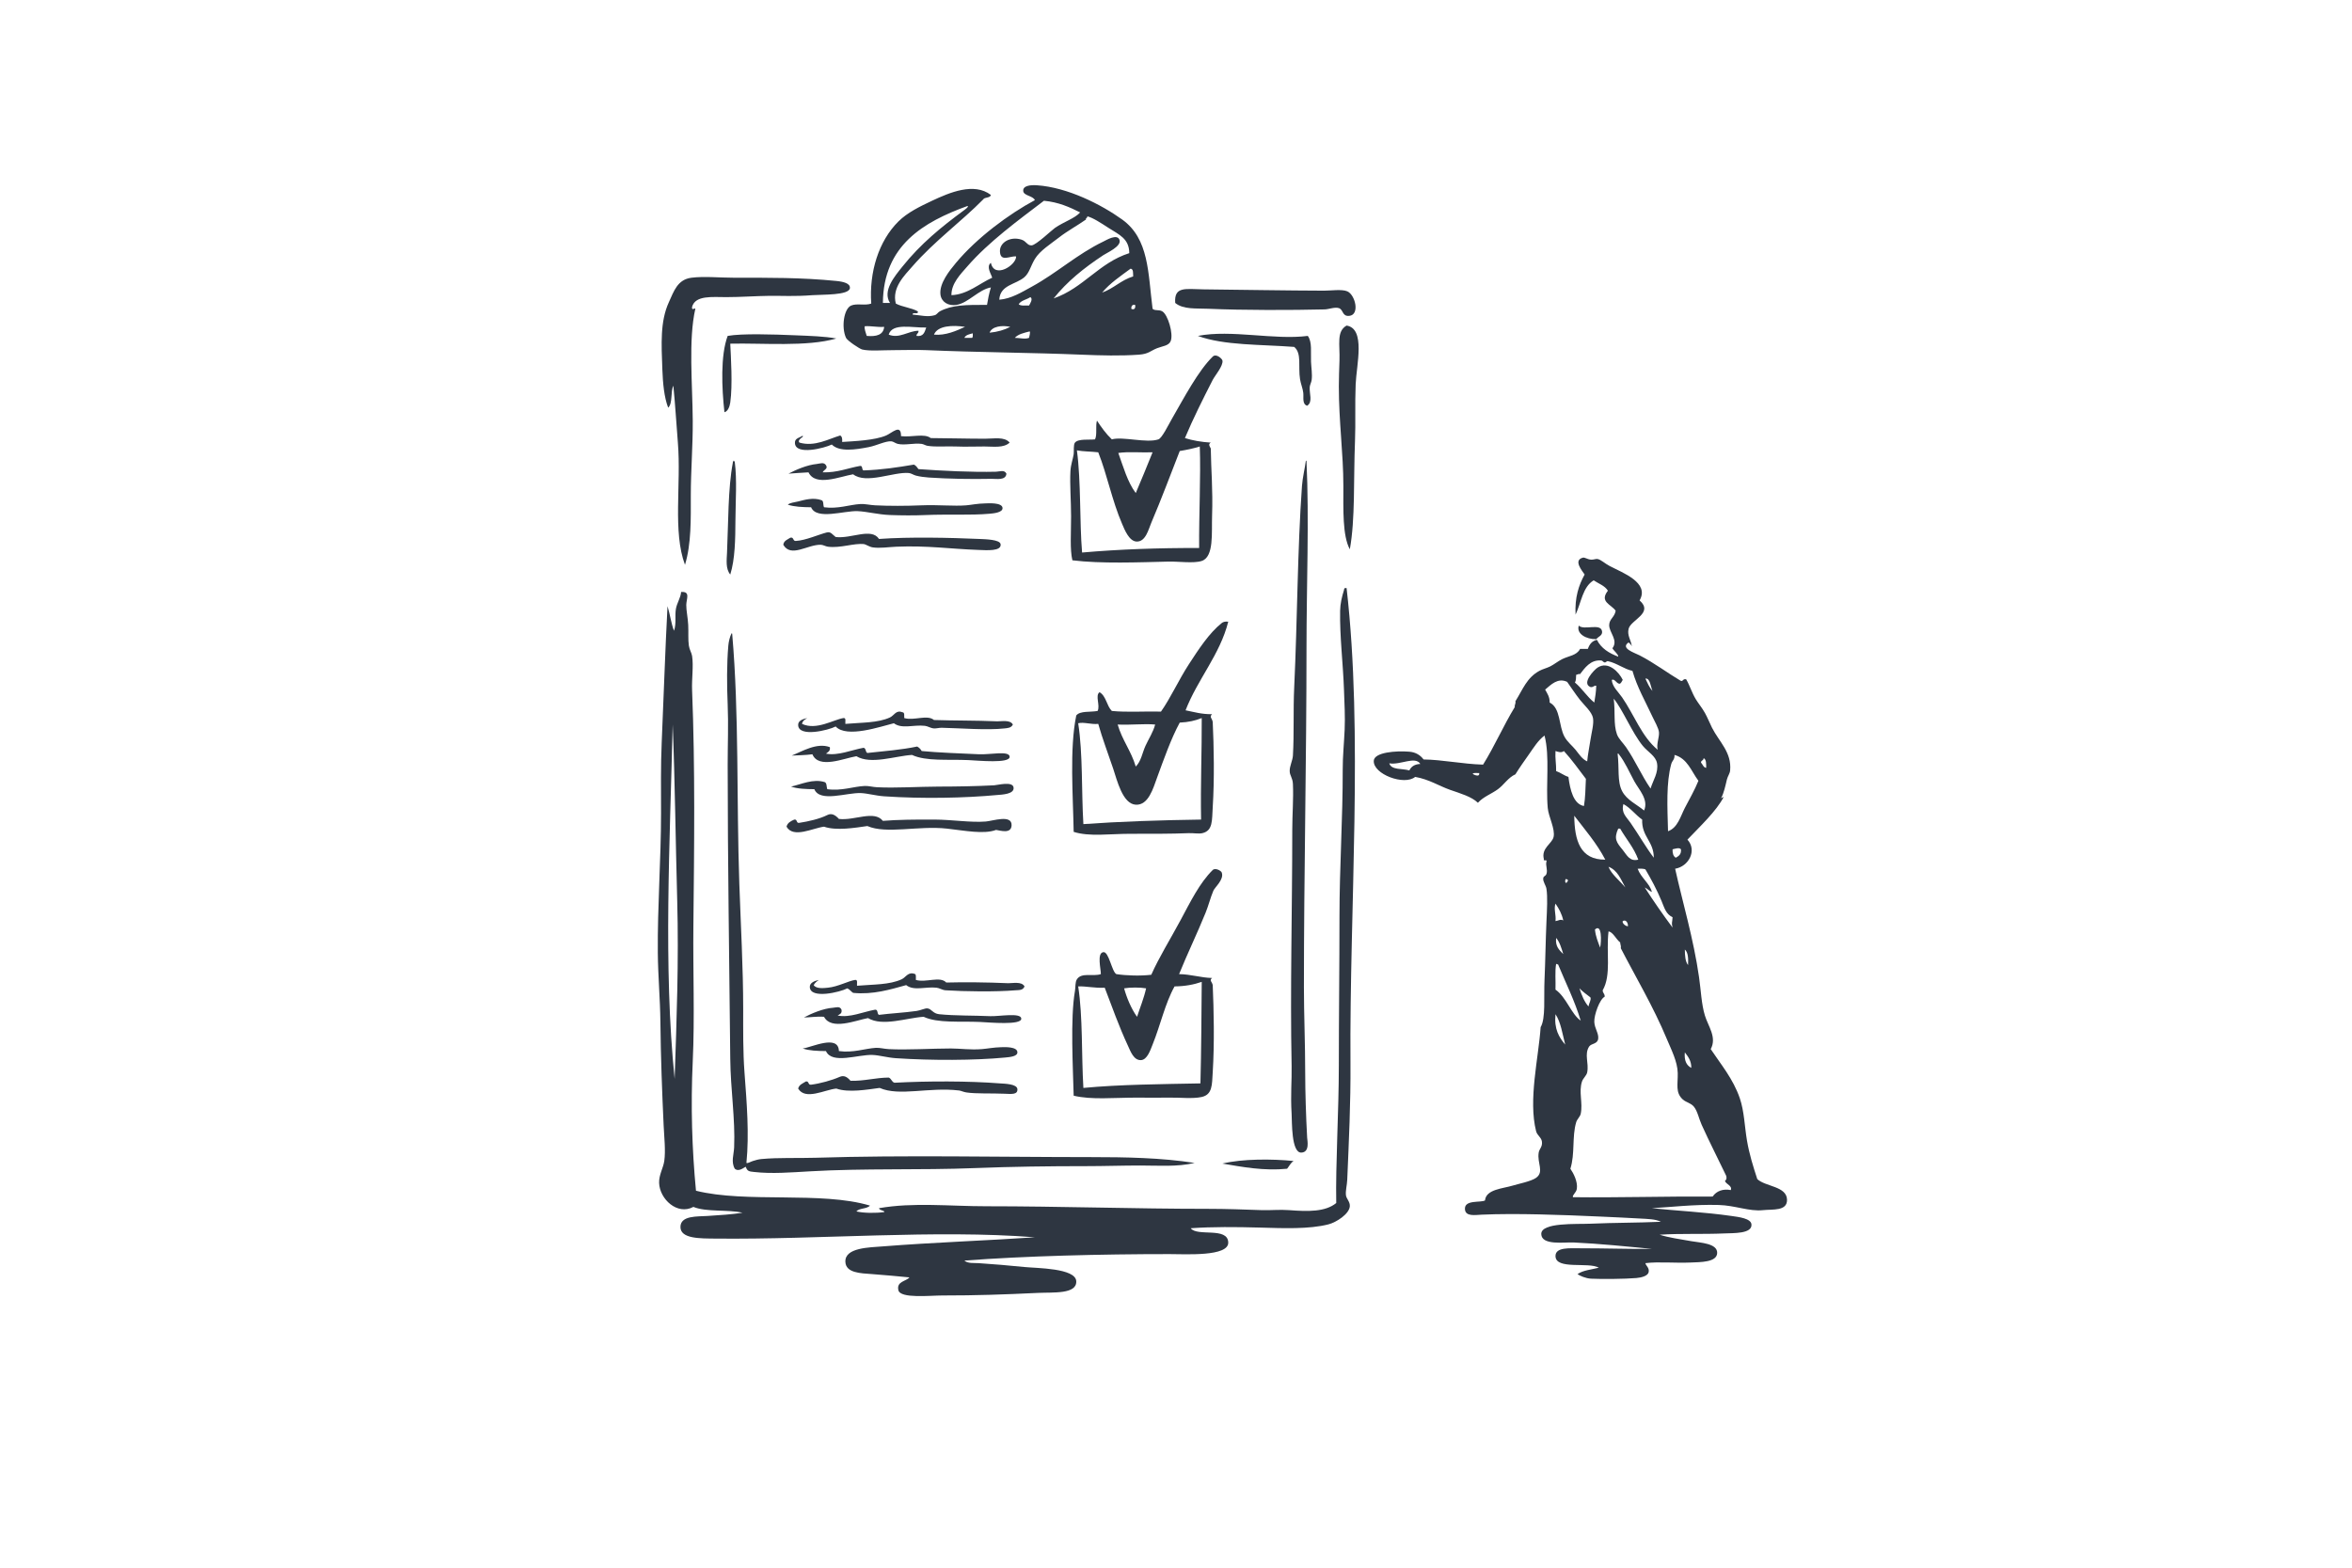
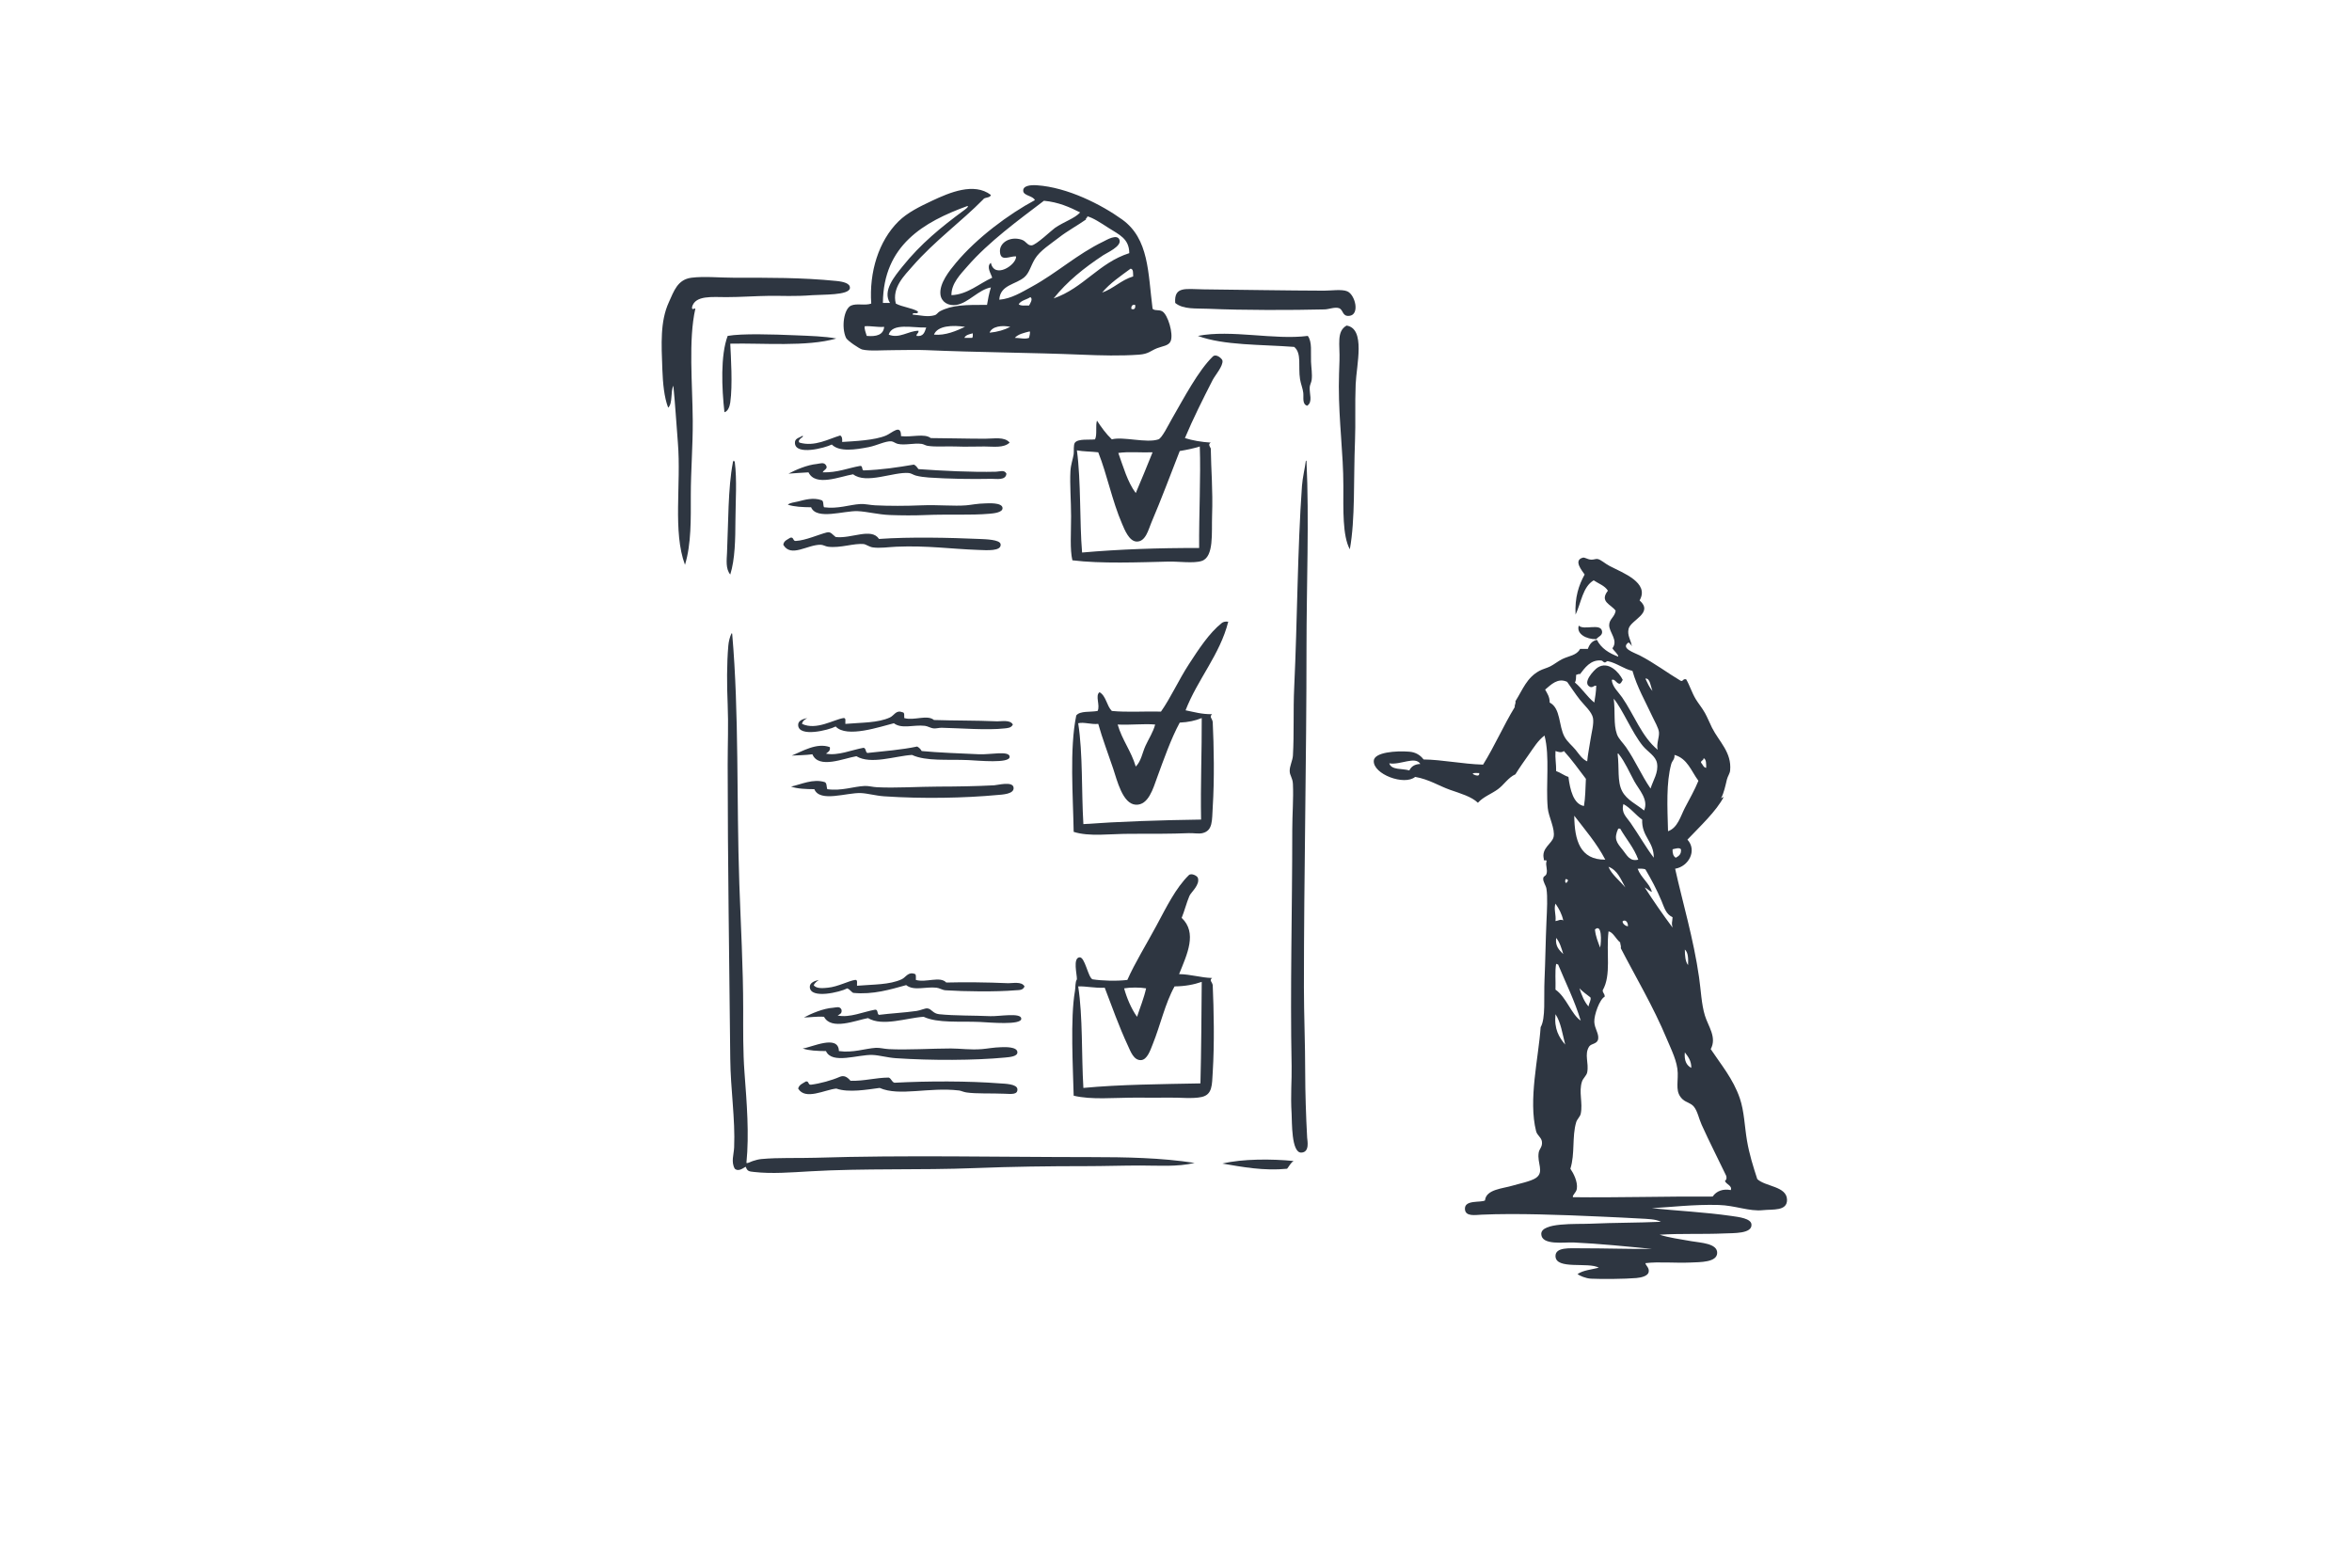
<svg xmlns="http://www.w3.org/2000/svg" id="Background" x="0px" y="0px" width="900px" height="600px" viewBox="0 0 900 600" xml:space="preserve">
  <g>
    <path fill-rule="evenodd" clip-rule="evenodd" fill="#2E3641" d="M264.833,117.43c-0.241,1.664,1,0.301,1.239,0.743 c-2.696,11.845-1.083,28.905-0.99,42.81c0.062,9.594-0.742,19.174-0.742,28.467c0,9.302,0.225,18.623-2.229,26.722 c-4.735-12.691-1.41-30.733-2.721-46.771c-0.623-7.635-1.037-15.034-1.734-21.777c-1.133,2.325-0.182,6.744-1.979,8.41 c-1.547-4.005-2.032-9.402-2.226-14.603c-0.373-9.928-0.861-18.4,2.476-25.734c1.934-4.258,3.335-8.733,8.662-9.402 c4.873-0.618,10.811,0,16.332,0c13.222,0,25.685-0.101,39.101,1.236c2.718,0.27,5.354,0.917,5.197,2.721 c-0.248,2.834-10.607,2.435-14.354,2.721c-6.903,0.534-11.768,0.203-16.333,0.25c-5.25,0.059-11.208,0.495-16.58,0.495 C272.56,113.717,266.091,112.944,264.833,117.43z" />
    <path fill-rule="evenodd" clip-rule="evenodd" fill="#2E3641" d="M449.699,115.943c-0.48-6.511,4.012-5.271,10.889-5.195 c14.749,0.155,31.883,0.461,46.033,0.498c2.749,0.003,6.843-0.632,8.908,0.248c3.072,1.302,4.933,9.023,0.739,9.399 c-2.758,0.253-2.173-2.411-3.957-2.968c-1.598-0.5-3.753,0.449-5.448,0.495c-12.673,0.303-31.04,0.349-44.543-0.247 C457.669,117.964,452.785,118.509,449.699,115.943z" />
    <path fill-rule="evenodd" clip-rule="evenodd" fill="#2E3641" d="M515.279,124.604c7.364,1.184,3.764,15.021,3.468,22.521 c-0.309,7.646,0.018,14.799-0.249,21.532c-0.607,15.213,0.126,29.937-1.981,41.577c-2.838-5.186-2.474-15.216-2.474-24.256 c0-12.382-1.731-24.399-1.731-38.11c0-3.008,0.134-6.601,0.246-9.9C512.767,131.906,511.318,126.818,515.279,124.604z" />
    <path fill-rule="evenodd" clip-rule="evenodd" fill="#2E3641" d="M500.432,128.561c1.739,2.311,1.082,6.356,1.236,9.906 c0.107,2.378,0.52,4.722,0.248,6.926c-0.113,0.927-0.672,1.86-0.742,2.724c-0.209,2.56,1.271,5.714-0.986,7.176 c-1.977-0.635-1.285-3.125-1.487-4.95c-0.187-1.684-0.95-3.404-1.237-5.2c-0.778-4.882,0.73-9.9-2.226-12.368 c-12.714-0.981-26.88-0.509-36.874-4.214C471.236,126.06,487.563,130.217,500.432,128.561z" />
    <path fill-rule="evenodd" clip-rule="evenodd" fill="#2E3641" d="M320.021,129.556c-11.272,3.256-28.192,1.687-40.583,1.979 c0.235,4.868,0.949,15.932,0,22.518c-0.22,1.504-0.871,3.387-2.229,3.714c-1.019-9.119-1.564-21.751,1.237-29.207 c5.455-0.972,17.366-0.596,25.739-0.241C310.071,128.561,315.611,128.719,320.021,129.556z" />
    <path fill-rule="evenodd" clip-rule="evenodd" fill="#2E3641" d="M453.41,167.668c2.957,0.921,6.254,1.498,9.9,1.731 c-1.039,0.582-0.508,1.343,0,2.226c0.112,8.416,0.843,15.705,0.496,25.737c-0.227,6.524,0.795,15.752-3.959,17.327 c-3.066,1.012-8.969,0.157-12.625,0.244c-11.154,0.267-26.035,0.871-36.874-0.492c-0.98-4.222-0.492-10.333-0.492-16.833 c0-5.886-0.534-12.135-0.249-17.323c0.136-2.468,0.939-4.534,1.237-6.435c0.173-1.103-0.176-3.631,0.495-4.452 c1.292-1.574,5.438-0.962,7.674-1.237c0.884-1.754,0.125-5.155,0.741-7.18c1.7,2.596,3.501,5.083,5.692,7.18 c4.161-1.195,13.306,1.545,17.819,0c1.391-0.478,3.893-5.662,5.197-7.919c4.692-8.126,9.991-18.26,15.59-23.761 c1.313-1.288,3.553,0.775,3.713,1.484c0.432,1.962-2.887,5.813-3.713,7.427C460.264,152.809,456.615,160.066,453.41,167.668z M451.432,172.618c-3.579,9.115-6.941,18.234-10.889,27.465c-1.073,2.507-2.153,7.393-5.692,7.18 c-2.822-0.175-4.534-4.574-5.443-6.679c-3.928-9.108-5.716-18.8-9.158-27.472c-2.644-0.326-5.671-0.271-8.167-0.745 c1.608,11.943,0.986,27.362,1.981,39.103c14.256-1.251,29.232-1.785,44.793-1.731c-0.102-12.767,0.667-27.421,0.248-38.853 C456.72,171.636,454.124,172.171,451.432,172.618z M427.921,173.357c1.951,5.391,3.527,11.154,6.682,15.347 c2.173-5.172,4.355-10.329,6.434-15.592C436.744,173.272,431.808,172.79,427.921,173.357z" />
    <path fill-rule="evenodd" clip-rule="evenodd" fill="#2E3641" d="M280.674,176.331c0.209-0.045,0.233,0.096,0.247,0.245 c0.209-0.048,0.232,0.095,0.246,0.247c0.89,6.944,0.29,14.728,0.249,22.272c-0.039,7.393-0.142,14.921-1.978,20.79 c-1.814-2.176-1.372-5.481-1.237-8.413c0.506-11.191,0.362-24.672,2.224-34.398C280.354,176.671,280.661,176.646,280.674,176.331z" />
    <path fill-rule="evenodd" clip-rule="evenodd" fill="#2E3641" d="M499.689,176.331c0.208-0.045,0.236,0.096,0.247,0.245 c1.052,21.9,0,47.698,0,71.524c0,43.128-0.988,86.397-0.988,129.676c0,10.438,0.494,21.714,0.494,33.159 c0,6.666,0.292,16.358,0.745,24.505c0.058,1.046,1.082,5.567-2.23,5.688c-3.889,0.146-3.535-11.964-3.715-14.85 c-0.451-7.334,0.115-12.67,0-18.313c-0.59-29.954,0.25-59.343,0.25-90.327c0-5.982,0.509-11.948,0.25-17.573 c-0.115-2.431-1.2-3.153-1.236-4.95c-0.046-1.922,1.123-4.036,1.236-5.937c0.489-8.5,0.067-17.344,0.495-26.234 c1.203-25.285,1.23-52.703,2.968-76.967C498.439,182.711,499.311,179.311,499.689,176.331z" />
    <path fill-rule="evenodd" clip-rule="evenodd" fill="#2E3641" d="M316.062,178.057c0.949,1.4-0.958,1.765-1.238,2.727 c5.733,0.124,9.582-1.636,14.356-2.474c1.028-0.044,0.493,1.479,1.238,1.731c6.953-0.224,13.171-1.184,19.302-2.226 c0.775,0.376,1.254,1.057,1.732,1.729c8.926,0.633,20.43,1.239,29.697,0.993c1.487-0.043,3.165-0.85,3.958,0.745 c-0.219,2.707-3.885,1.937-5.691,1.976c-7.781,0.168-16.444,0.011-24.006-0.495c-1.657-0.113-3.466-0.354-4.95-0.743 c-0.917-0.242-1.814-0.91-2.724-0.989c-5.809-0.507-16.305,4.385-21.283,0.494c-5.012,0.821-14.393,4.857-17.074-0.742 c-2.766,0.213-4.69,0.222-7.671,0.498c2.829-1.473,7.092-3.349,10.888-3.713C313.641,177.461,315.281,176.747,316.062,178.057z" />
    <path fill-rule="evenodd" clip-rule="evenodd" fill="#2E3641" d="M314.332,191.426c0.967,0.27,0.534,1.937,0.989,2.721 c5.327,0.714,9.691-0.983,13.858-1.237c1.813-0.106,3.655,0.388,5.691,0.492c5.245,0.269,11.762,0.258,17.818,0 c6.235-0.261,12.323,0.396,17.075,0c1.889-0.155,4.145-0.689,7.426-0.745c0.652-0.006,6.273-0.45,6.433,1.738 c0.134,1.81-3.559,2.096-4.95,2.226c-7.134,0.641-16.265,0.146-24.251,0.494c-4.645,0.205-9.491,0.166-13.859,0 c-4.563-0.168-8.692-1.321-12.373-1.483c-5.194-0.231-15.743,3.507-17.82-1.485c-3.27-0.027-6.422-0.176-8.91-0.989 c0.819-0.761,2.417-0.85,3.96-1.237C308.02,191.263,311.195,190.318,314.332,191.426z" />
    <path fill-rule="evenodd" clip-rule="evenodd" fill="#2E3641" d="M299.73,208.499c0.209-1.602,1.635-1.995,2.721-2.721 c1.46-0.3,0.814,1.496,2.227,1.237c3.527-0.18,8.63-2.445,11.631-3.216c1.646-0.42,2.104,0.72,3.464,1.733 c5.954,0.739,13.695-3.705,16.581,0.741c11.701-0.838,27.077-0.495,38.363,0c2.457,0.107,7.878,0.231,8.163,1.979 c0.458,2.816-5.345,2.333-8.413,2.226c-10.737-0.371-19.535-1.737-31.428-1.237c-3.133,0.135-6.407,0.674-9.157,0.248 c-1.159-0.18-2.7-1.179-3.218-1.237c-3.878-0.453-9.051,1.622-13.858,0.989c-0.879-0.112-1.875-0.725-2.724-0.742 C308.979,208.381,302.667,213.559,299.73,208.499z" />
-     <path fill-rule="evenodd" clip-rule="evenodd" fill="#2E3641" d="M455.639,470.084c2.451,3.325,14.173-0.636,14.354,5.446 c0.165,5.491-16.412,4.449-22.521,4.449c-26.406,0-55.151,0.716-78.449,2.479c1.363,1.193,3.654,0.867,5.444,0.986 c5.679,0.381,11.54,0.865,17.569,1.484c4.522,0.463,19.578,0.377,19.799,5.443c0.22,5.024-8.797,4.181-14.597,4.457 c-13.174,0.63-23.585,0.989-36.631,0.989c-4.734,0-16.049,1.246-16.827-1.982c-0.836-3.468,3.015-3.408,4.207-4.943 c-4.28-0.407-9.236-0.894-14.104-1.244c-4.678-0.331-10.205-0.443-10.395-4.7c-0.248-5.481,9.074-5.498,14.6-5.939 c18.477-1.475,40.534-2.257,57.91-3.463c-38.246-3.005-82.095,0.918-122.253,0.498c-5.717-0.062-13.389,0.132-13.365-4.459 c0.026-4.447,6.476-3.935,10.397-4.204c4.763-0.329,9.247-0.563,13.36-1.236c-5.719-1.295-13.842-0.182-18.807-2.229 c-6.166,3.313-12.897-2.986-13.114-9.157c-0.11-3.091,1.595-5.734,1.976-8.413c0.561-3.944-0.035-9.13-0.244-13.613 c-0.602-12.87-1.101-26.412-1.24-39.602c-0.093-8.78-0.913-17.648-0.988-26.479c-0.156-17.777,1.237-35.762,1.237-53.448 c0-9.137-0.144-18.152,0.249-26.976c0.783-17.838,1.328-35.384,2.227-52.219c0.944,3.014,1.378,6.543,2.473,9.406 c0.979-2.682,0.271-5.786,0.744-8.413c0.404-2.263,1.851-4.304,1.979-6.435c3.678-0.265,2.017,2.637,1.98,4.944 c-0.031,2.097,0.616,4.962,0.742,7.672c0.136,2.845-0.091,5.627,0.249,7.923c0.226,1.539,1.057,2.77,1.235,3.958 c0.597,3.913-0.176,8.668,0,13.118c1.188,29.651,0.81,60.043,0.497,90.081c-0.186,17.579,0.541,35.034-0.248,51.968 c-0.797,17.107-0.278,33.619,1.237,49.497c19.167,4.81,48.041,0.124,66.57,5.689c-1.147,1.327-4.065,0.889-5.196,2.228 c2.807,0.673,7.531,0.701,10.641,0.251c0.435-0.615-1.896-0.567-1.98-1.487c13.156-2.308,27.009-0.739,41.082-0.739 c28.074,0,56.86,0.989,84.884,0.989c6.885,0,13.679,0.255,20.54,0.496c3.388,0.111,6.816-0.276,10.393,0 c7.218,0.555,13.891,0.708,18.065-2.722c-0.279-14.903,0.993-35.088,0.993-52.715c0-18.744,0.246-37.885,0.246-56.921 c0-18.888,1.285-37.659,1.239-56.178c-0.013-5.144,0.515-10.231,0.74-15.341c0.222-5.038-0.072-10.03-0.248-15.096 c-0.354-10.265-1.669-20.621-1.483-30.44c0.054-2.689,0.658-5.315,1.483-7.918c-0.066-0.398,0.236-0.433,0.248-0.747 c0.247,0,0.494,0,0.742,0c6.42,55.881,1.079,121.829,1.486,181.898c0.104,15.258-0.615,29.756-1.236,44.544 c-0.088,2.071-0.703,4.233-0.498,5.939c0.166,1.349,1.604,2.469,1.485,4.211c-0.198,2.986-5.215,6.173-8.164,6.926 c-7.488,1.912-17.388,1.487-26.233,1.237C472.828,469.576,464.023,469.498,455.639,470.084z M258.151,412.916 c0.765-22.289,1.615-45.389,0.992-68.056c-0.627-22.78-0.854-45.634-1.733-67.562C256.361,322.254,253.756,369.994,258.151,412.916 z" />
    <path fill-rule="evenodd" clip-rule="evenodd" fill="#2E3641" d="M469.992,237.947c-3.166,12.593-11.695,21.964-16.332,33.905 c3.238,0.641,6.205,1.553,10.146,1.487c-1.174,1.122-0.018,1.454,0.246,2.966c0.437,9.187,0.682,21.909,0,32.669 c-0.316,4.992,0.127,8.949-3.961,9.9c-1.441,0.336-3.436-0.077-5.196,0c-6.7,0.281-14.708,0.247-22.519,0.247 c-7.771,0-15.546,1.18-21.532-0.743c-0.222-13.596-1.637-31.805,0.99-44.545c1.442-1.858,5.404-1.2,8.167-1.734 c1.096-2.085-1.053-5.897,0.744-7.174c2.531,1.428,2.703,5.212,4.701,7.174c5.778,0.579,12.622,0.084,18.809,0.248 c3.735-5.305,6.741-12.06,10.641-18.067c3.705-5.703,7.808-12.022,12.621-15.833C467.943,238.107,468.739,237.75,469.992,237.947z M459.848,274.821c-2.401,0.984-5.164,1.603-8.416,1.737c-3.312,6.094-6.129,14.116-8.661,21.032 c-1.508,4.115-3.306,10.67-8.167,10.393c-5.047-0.279-7.169-9.415-8.659-13.855c-2.041-6.072-4.058-11.266-5.695-17.074 c-2.789,0.287-5.446-0.792-7.673-0.247c1.819,11.705,1.212,25.843,1.983,38.605c13.62-0.983,29.818-1.529,45.038-1.736 C459.348,300.561,459.918,286.937,459.848,274.821z M427.674,277.298c1.72,5.953,5.188,10.158,6.929,16.086 c2.078-2.069,2.503-5.259,3.712-7.921c1.242-2.727,2.953-5.259,3.711-8.165C437.84,276.918,432.547,277.542,427.674,277.298z" />
    <path fill-rule="evenodd" clip-rule="evenodd" fill="#2E3641" d="M604.127,239.437c1.921,1.963,8.467-1.129,8.911,2.222 c0.203,1.599-1.388,1.911-2.231,2.973C606.994,244.71,603.11,242.571,604.127,239.437z" />
    <path fill-rule="evenodd" clip-rule="evenodd" fill="#2E3641" d="M279.932,242.403c0.209-0.043,0.233,0.098,0.247,0.25 c2.673,30.726,1.604,63.145,2.724,95.527c0.551,15.946,1.481,32.132,1.481,48.01c0,8.058-0.091,16.368,0.496,24.25 c0.887,11.907,1.838,23.454,0.741,34.651c0.489,0.24,1.484-0.42,2.478-0.744c1.047-0.348,2.208-0.648,3.217-0.743 c6.7-0.625,13.831-0.276,20.786-0.496c34-1.067,70.343-0.25,104.93-0.25c13.899,0,27.416,0.25,40.093,2.233 c-6.73,1.577-13.821,0.986-20.789,0.986c-6.884,0-13.792,0.245-20.787,0.245c-13.917,0-28.274,0.172-42.565,0.744 c-20.852,0.834-42.276,0.026-63.108,1.241c-6.976,0.398-14.586,1.021-21.282,0.246c-1.833-0.213-2.632-0.172-3.22-1.983 c-0.666,0.165-2.606,2.109-4.207,0.741c-1.505-2.612-0.363-5.443-0.246-8.165c0.458-10.863-1.372-22.227-1.483-33.902 c-0.352-36.313-0.992-75.985-0.992-112.601c0-7.629,0.321-15.46,0-23.017c-0.316-7.466-0.365-15.488,0.248-22.519 C278.821,245.609,279.265,243.692,279.932,242.403z" />
    <path fill-rule="evenodd" clip-rule="evenodd" fill="#2E3641" d="M346.007,274.821c3.761,1.114,8.781-1.442,11.384,0.745 c7.282,0.256,16.422,0.161,23.758,0.496c2.1,0.096,5.333-0.723,6.43,1.237c-0.624,1.329-2.042,1.351-3.216,1.486 c-6.663,0.754-17.231-0.118-24.005-0.247c-0.988-0.023-2.059,0.304-2.967,0.247c-1.292-0.083-2.323-0.854-3.465-0.989 c-4.326-0.509-8.828,1.33-11.88-0.989c-5.209,1.287-18.079,5.773-22.273,1.237c-2.715,1.43-14.136,4.239-14.353-0.495 c-0.081-1.737,1.688-2.32,3.465-2.728c-0.835,0.571-1.792,1.015-1.981,2.232c5.456,2.564,12.056-1.626,15.839-2.232 c1.147-0.151,0.628,1.358,0.744,2.232c6.207-0.548,12.44-0.332,17.075-2.473c1.584-0.734,2.329-2.964,4.704-1.985 C346.257,272.595,345.952,273.888,346.007,274.821z" />
    <path fill-rule="evenodd" clip-rule="evenodd" fill="#2E3641" d="M317.549,285.958c0.243,1.566-0.762,1.878-1.487,2.48 c4.519,0.921,9.904-1.451,14.356-2.232c1.042,0.112,0.671,1.636,1.482,1.978c6.477-0.697,13.129-1.225,19.057-2.468 c0.744,0.408,1.321,0.982,1.731,1.727c6.171,0.596,14.843,0.917,22.028,1.237c4.126,0.19,11.657-1.501,11.627,0.995 c-0.03,2.597-11.868,1.416-15.838,1.231c-7.781-0.349-16.096,0.55-21.531-1.974c-6.521,0.408-15.709,3.8-21.282,0.495 c-4.748,0.77-14.426,5.026-16.829-0.747c-2.417,0.337-6.026,0.421-7.92,0.5C306.931,287.606,312.547,284.089,317.549,285.958z" />
    <path fill-rule="evenodd" clip-rule="evenodd" fill="#2E3641" d="M315.566,299.327c0.893,0.343,0.652,1.821,0.991,2.718 c5.502,0.773,10.018-1.059,14.354-1.234c1.452-0.061,3.021,0.411,4.7,0.49c7.024,0.364,15.866-0.222,23.511-0.248 c7.37-0.02,14.035-0.124,21.284-0.492c1.275-0.067,6.979-1.607,7.423,0.74c0.507,2.682-4.457,2.811-6.183,2.969 c-12.374,1.166-28.628,1.5-43.312,0.502c-3.291-0.229-6.358-1.133-8.908-1.238c-5.477-0.232-15.674,3.688-17.822-1.488 c-3.269-0.024-6.449-0.143-8.904-0.992C306.529,300.215,311.119,297.944,315.566,299.327z" />
-     <path fill-rule="evenodd" clip-rule="evenodd" fill="#2E3641" d="M300.967,316.397c0.364-1.526,1.66-2.133,2.97-2.723 c1.305-0.231,0.604,1.543,1.976,1.241c3.351-0.5,7.808-1.522,10.644-2.968c1.719-0.878,3.144,0.039,4.454,1.481 c5.975,0.728,13.462-3.457,16.83,0.742c5.533-0.458,12.492-0.531,19.799-0.497c6.823,0.039,13.814,1.202,19.551,0.747 c2.767-0.222,10.096-2.816,9.897,1.483c-0.156,3.379-4.332,1.942-5.938,1.733c-4.688,1.743-11.891,0.269-18.811-0.501 c-10.915-1.206-23.161,2.188-30.438-0.986c-4.701,0.677-11.934,1.885-16.579,0.246 C311.035,316.906,303.599,320.962,300.967,316.397z" />
-     <path fill-rule="evenodd" clip-rule="evenodd" fill="#2E3641" d="M451.184,372.823c4.623,0.084,8.072,1.332,12.623,1.489 c-1.201,0.978-0.015,1.34,0.246,2.72c0.407,9.581,0.701,21.927,0,33.407c-0.293,4.8-0.098,8.478-4.205,9.404 c-3.457,0.777-8.473,0.169-12.376,0.25c-4.104,0.081-8.48,0-12.621,0c-8.771,0-17.224,0.903-24.006-0.743 c-0.237-10.251-1.348-29.67,0.495-40.095c0.256-1.43,0.017-3.327,0.742-4.449c1.79-2.758,6.196-0.956,9.16-1.983 c0.064-1.828-1.632-8.129,0.989-8.41c2.093-0.234,3.229,7.55,4.952,8.41c3.813,0.584,9.277,0.746,13.36,0.246 c2.852-6.471,7.214-13.487,11.137-20.783c3.887-7.233,7.393-14.414,12.373-19.307c0.973-0.951,3.204,0.24,3.464,0.991 c0.933,2.674-2.62,5.526-3.216,6.931c-1.119,2.631-1.826,5.582-2.971,8.415C458.215,357.024,454.273,365.166,451.184,372.823z M449.455,377.525c-3.646,6.521-5.362,14.71-8.417,22.271c-0.823,2.042-2.033,5.836-4.455,5.943 c-2.766,0.117-3.977-3.354-4.948-5.445c-3.483-7.496-6.116-14.968-8.909-22.271c-3.629,0.225-7.418-0.647-10.149-0.498 c1.806,11.813,1.216,26.01,1.983,38.855c14.17-1.332,29.584-1.43,44.791-1.732c0.331-12.622,0.396-26.827,0.497-38.855 C456.847,376.83,453.455,377.485,449.455,377.525z M430.151,378.27c0.894,3.396,2.781,7.938,4.947,10.889 c1.159-3.627,2.593-6.976,3.464-10.889C436.31,377.861,432.404,377.861,430.151,378.27z" />
+     <path fill-rule="evenodd" clip-rule="evenodd" fill="#2E3641" d="M451.184,372.823c4.623,0.084,8.072,1.332,12.623,1.489 c-1.201,0.978-0.015,1.34,0.246,2.72c0.407,9.581,0.701,21.927,0,33.407c-0.293,4.8-0.098,8.478-4.205,9.404 c-3.457,0.777-8.473,0.169-12.376,0.25c-4.104,0.081-8.48,0-12.621,0c-8.771,0-17.224,0.903-24.006-0.743 c-0.237-10.251-1.348-29.67,0.495-40.095c0.256-1.43,0.017-3.327,0.742-4.449c0.064-1.828-1.632-8.129,0.989-8.41c2.093-0.234,3.229,7.55,4.952,8.41c3.813,0.584,9.277,0.746,13.36,0.246 c2.852-6.471,7.214-13.487,11.137-20.783c3.887-7.233,7.393-14.414,12.373-19.307c0.973-0.951,3.204,0.24,3.464,0.991 c0.933,2.674-2.62,5.526-3.216,6.931c-1.119,2.631-1.826,5.582-2.971,8.415C458.215,357.024,454.273,365.166,451.184,372.823z M449.455,377.525c-3.646,6.521-5.362,14.71-8.417,22.271c-0.823,2.042-2.033,5.836-4.455,5.943 c-2.766,0.117-3.977-3.354-4.948-5.445c-3.483-7.496-6.116-14.968-8.909-22.271c-3.629,0.225-7.418-0.647-10.149-0.498 c1.806,11.813,1.216,26.01,1.983,38.855c14.17-1.332,29.584-1.43,44.791-1.732c0.331-12.622,0.396-26.827,0.497-38.855 C456.847,376.83,453.455,377.485,449.455,377.525z M430.151,378.27c0.894,3.396,2.781,7.938,4.947,10.889 c1.159-3.627,2.593-6.976,3.464-10.889C436.31,377.861,432.404,377.861,430.151,378.27z" />
    <path fill-rule="evenodd" clip-rule="evenodd" fill="#2E3641" d="M350.215,372.823c0.415,0.412,0.194,1.451,0.246,2.227 c3.904,1.15,9.232-1.576,11.632,0.993c6.727-0.186,15.938-0.09,23.262,0.246c2.18,0.098,5.553-0.799,6.681,1.236 c-0.582,1.58-2.204,1.38-3.463,1.487c-7.504,0.634-19.542,0.465-26.728,0c-1.288-0.086-2.325-0.86-3.465-0.989 c-4.208-0.481-8.685,1.34-11.63-0.991c-5.986,1.649-12.706,3.734-20.295,2.97c-0.824-0.488-1.288-1.347-2.227-1.732 c-2.704,1.446-14.162,4.223-14.353-0.493c-0.066-1.606,1.741-2.357,3.466-2.727c-0.773,0.55-1.543,1.101-1.98,1.982 c0.981,1.509,3.868,1.142,5.445,0.991c3.854-0.374,7.851-2.604,10.395-2.974c1.146-0.155,0.626,1.355,0.743,2.228 c6.254-0.533,12.428-0.326,17.072-2.471C346.708,374.02,347.501,371.715,350.215,372.823z" />
    <path fill-rule="evenodd" clip-rule="evenodd" fill="#2E3641" d="M322.002,386.433c0.287,1.524-0.729,1.749-1.485,2.232 c4.572,0.978,9.905-1.451,14.354-2.232c1.234-0.074,0.646,1.67,1.484,1.98c4.383-0.558,9.537-0.815,14.357-1.485 c1.564-0.214,3.234-1.108,4.205-0.984c1.56,0.187,2.059,1.979,4.454,2.224c6.049,0.62,13.261,0.458,19.551,0.746 c3.332,0.146,11.906-1.494,11.879,0.989c-0.031,2.553-12.132,1.406-15.84,1.229c-7.667-0.341-16.124,0.549-21.53-1.974 c-6.528,0.403-15.693,3.823-21.285,0.494c-4.727,0.874-14.073,4.797-16.825-0.494c-2.765-0.219-5.877,0.299-7.672,0.248 c2.779-1.478,7.382-3.468,11.137-3.711C319.875,385.624,321.386,384.959,322.002,386.433z" />
    <path fill-rule="evenodd" clip-rule="evenodd" fill="#2E3641" d="M321.011,402.276c5.376,0.763,9.976-0.979,14.108-1.237 c1.495-0.095,3.171,0.398,4.947,0.489c7.181,0.372,16.426-0.243,23.76-0.248c3.56,0,7.446,0.605,11.879,0.248 c2.138-0.167,4.429-0.658,7.424-0.736c1.162-0.034,6.202-0.294,6.186,1.978c-0.014,1.552-2.78,1.797-4.704,1.98 c-11.633,1.113-28.254,1.168-41.822,0.251c-3.313-0.231-6.288-1.14-8.908-1.242c-5.515-0.224-15.531,3.68-17.82-1.482 c-3.271-0.028-6.454-0.147-8.908-0.996C310.573,400.882,320.838,395.751,321.011,402.276z" />
    <path fill-rule="evenodd" clip-rule="evenodd" fill="#2E3641" d="M336.603,416.381c-4.756,0.625-11.901,1.916-16.582,0.245 c-4.44,0.43-11.861,4.601-14.601,0c0.366-1.532,1.815-1.978,2.969-2.724c1.279-0.21,0.724,1.428,1.98,1.241 c3.396-0.421,7.975-1.68,10.891-2.974c1.704-0.751,2.921,0,4.205,1.487c5.4,0.121,9.371-1.189,14.601-1.239 c1.043,0.364,1.119,1.689,2.229,1.982c12.632-0.68,28.373-0.688,40.337,0.248c1.73,0.133,6.568,0.169,6.683,2.229 c0.117,2.106-2.142,1.854-4.951,1.73c-5.027-0.222-10.801,0.078-14.6-0.499c-0.979-0.143-2.111-0.664-2.722-0.738 C355.313,415.976,344.202,419.708,336.603,416.381z" />
    <path fill-rule="evenodd" clip-rule="evenodd" fill="#2E3641" d="M494.989,444.347c-1.102,0.715-1.664,1.967-2.479,2.965 c-8.855,0.898-17.247-0.695-24.745-1.978C475.445,443.473,486.812,443.524,494.989,444.347z" />
    <path fill-rule="evenodd" clip-rule="evenodd" fill="#2E3641" d="M306.904,166.925c0.049-0.281,0.25-0.141,0.25,0 c0.831,0.079-2.336,1.304-1.241,2.474c5.856,1.692,11.112-1.4,15.592-2.727c0.706,0.371,0.852,1.298,0.745,2.479 c4.806-0.314,12.439-0.604,16.827-2.479c2.281-0.97,5.755-4.621,5.695,0.252c4.07,0.511,8.932-1.152,11.383,0.743 c6.26,0.027,13.791,0.244,20.79,0.244c3.431,0,7.412-0.869,9.4,1.487c-2.308,2.158-6.25,1.487-9.652,1.487 c-3.497,0-7.391,0.151-10.889,0c-3.666-0.161-7.585,0.261-10.887-0.254c-0.72-0.11-1.502-0.641-2.228-0.739 c-3.024-0.405-6.365,0.624-9.158,0c-0.898-0.205-1.707-0.941-2.474-0.989c-2.282-0.141-5.54,1.618-8.662,2.226 c-5.119,0.998-11.234,1.917-14.107-0.99c-2.765,1.355-13.803,4.226-14.104-0.495C304.068,167.83,305.511,167.685,306.904,166.925z" />
    <path fill-rule="evenodd" clip-rule="evenodd" fill="#2E3641" d="M645.702,321.349c3.812,4.173,0.43,10.314-4.706,11.137 c2.775,12.558,7.072,26.905,9.158,41.577c0.715,4.988,0.899,10.223,2.227,14.603c1.256,4.133,4.672,8.354,2.232,12.863 c3.761,5.684,8.566,11.309,11.131,18.812c1.703,4.977,1.827,10.777,2.727,16.09c0.9,5.334,2.395,10.058,3.958,14.843 c3.095,2.927,11.305,2.687,11.384,7.92c0.065,4.426-5.523,3.565-9.158,3.964c-5.335,0.579-10.598-1.805-17.072-1.983 c-9.356-0.26-18.576,0.855-25.491,1.237c9.721,1.003,20.349,1.521,30.438,2.972c2.827,0.405,7.463,0.928,7.672,3.215 c0.333,3.671-6.919,3.306-10.393,3.471c-8.332,0.372-16.832-0.036-24.748,0.488c3.384,1.102,7.813,1.714,12.127,2.479 c3.477,0.61,9.926,0.809,9.896,4.452c-0.024,3.694-6.484,3.549-10.145,3.716c-5.97,0.265-12.314-0.394-17.324,0.243 c0.166,0.994,1.614,1.787,1.237,3.463c-0.313,1.401-2.64,2.057-4.7,2.23c-4.441,0.372-13.287,0.446-17.324,0.248 c-2.09-0.107-4.373-1.146-5.194-1.737c2.047-1.494,5.353-1.737,8.163-2.469c-3.969-2.293-16.539,0.934-16.582-4.457 c-0.021-3.463,5.353-2.968,9.656-2.968c9.355,0,18.098,0.289,27.221,0.246c-8.966-0.898-20.379-2.04-29.944-2.472 c-3.512-0.164-12.276,1.229-12.378-3.223c-0.095-4.53,13.452-3.723,18.812-3.961c9.646-0.424,17.745-0.321,26.974-0.738 c-2.09-1.052-5.087-1.075-7.915-1.237c-4.573-0.27-10.182-0.521-15.101-0.746c-15.117-0.682-32.479-1.322-45.537-0.738 c-2.429,0.106-6.168,0.813-6.432-1.983c-0.371-3.868,5.981-2.503,7.669-3.463c0.387-4.29,6.852-4.521,10.645-5.693 c2.1-0.648,6.99-1.595,8.908-2.965c3.189-2.296,0.325-5.594,0.991-9.653c0.239-1.489,1.499-2.154,1.234-4.209 c-0.208-1.61-1.826-2.376-2.226-3.961c-3.043-12.045,0.927-27.984,1.737-39.842c1.972-3.319,1.175-11.318,1.481-18.067 c0.325-7.174,0.412-14.963,0.741-22.274c0.211-4.655,0.489-9.462,0-12.615c-0.202-1.294-1.357-2.674-1.239-3.964 c0.101-1.034,0.905-0.76,1.239-1.728c0.554-1.613-0.425-3.234,0-4.705c0.386-1.046-1.374,0.058-0.992-0.988 c-1.079-4.176,3.132-5.871,3.716-8.416c0.703-3.087-1.928-7.739-2.231-11.138c-0.801-8.986,0.871-19.638-1.233-27.713 c-2.477,1.847-4.152,4.636-5.94,7.171c-1.759,2.501-3.586,5.062-5.199,7.673c-2.73,1.201-4.347,3.986-6.68,5.692 c-2.519,1.848-5.55,2.854-7.668,5.197c-2.497-2.377-6.504-3.502-10.648-4.949c-4.188-1.464-8.081-4.045-13.363-4.95 c-4.169,3.451-16.146-1.049-15.836-6.185c0.196-3.252,8.511-3.891,13.609-3.465c2.449,0.199,4.218,1.335,5.448,2.971 c7.185,0.089,14.887,1.754,22.768,1.979c4.369-7.01,7.81-14.955,12.122-22.026c-0.13-0.954,0.444-1.209,0.248-2.228 c2.889-4.632,4.336-8.978,9.157-11.632c1.263-0.691,2.878-1.057,4.206-1.731c1.498-0.764,2.895-1.934,4.452-2.72 c2.557-1.299,5.646-1.392,6.932-3.961c0.992,0,1.981,0,2.975,0c0.606-1.7,1.556-3.061,3.463-3.463 c1.624,3.241,4.615,5.12,8.169,6.435c0.072-0.912-1.659-2.134-2.232-3.216c2.369-3.103-1.327-6.057-1.237-8.916 c0.079-2.345,2.088-2.966,2.473-5.44c-1.753-2.491-6.307-3.387-2.967-7.671c-1.197-1.944-3.57-2.695-5.442-3.961 c-4.203,2.474-4.778,8.583-6.93,13.117c-0.346-6.62,1.239-11.303,3.467-15.345c-0.914-1.4-4.419-5.411-0.745-6.435 c0.857-0.239,1.633,0.622,3.218,0.746c0.899,0.064,1.822-0.372,2.474-0.25c1.328,0.244,2.749,1.7,4.7,2.723 c4.841,2.53,15.332,6.326,11.385,13.117c5.523,4.896-3.384,7.429-4.205,10.89c-0.612,2.586,0.921,4.239,1.237,6.679 c-0.298-0.608-0.726-1.092-1.237-1.485c-3.3,2.24,2.226,3.933,4.205,4.95c5.499,2.819,11.256,7.104,15.592,9.652 c1.065,0.649,0.83-0.815,2.227-0.491c1.347,2.259,2.15,5.104,3.717,7.668c0.978,1.608,2.364,3.244,3.46,5.195 c1.006,1.785,1.731,3.724,2.727,5.695c2.659,5.279,7.584,9.4,6.926,16.332c-0.111,1.217-0.933,2.201-1.236,3.463 c-0.596,2.468-1.099,5.004-2.227,7.176c0.208,0.049,0.23-0.095,0.247-0.244c0.396,0.066,0.428-0.23,0.742-0.248 C656.839,310.383,650.441,316.356,645.702,321.349z M615.26,253.05c-0.456-0.099-0.754,0.54-1.237,0.486 c-0.461-0.04-0.82-0.691-1.236-0.739c-4.179-0.447-6.446,2.977-8.169,5.197c-0.753-0.18-0.897,0.25-1.481,0.248 c-0.138,0.896,0.081,2.007-0.498,2.969c2.755,2.273,4.627,5.442,7.427,7.674c0.332-2.064,0.688-4.1,0.742-6.438 c-1.028-0.122-1.091,0.725-2.227,0.497c-3.514-1.411,1.451-6.595,2.721-7.424c4.166-2.729,8.318,1.89,9.65,4.7 c-0.391,0.518-0.536,1.282-1.237,1.484c-1.25-0.132-1.818-2.046-2.968-1.484c0.206,2.651,2.494,4.565,3.961,6.685 c4.604,6.657,7.525,15.072,13.607,20.047c-0.553-2.215,0.661-4.7,0.498-6.684c-0.13-1.583-1.619-4.106-2.479-5.939 c-2.767-5.94-5.908-11.379-7.669-17.572C621.545,256.134,618.597,253.725,615.26,253.05z M632.333,264.426 c-0.714-1.587-0.911-5.015-2.719-4.7C630.419,261.399,631.124,263.17,632.333,264.426z M608.58,283.234 c0.394-2.751,1.389-6.116,0.989-8.413c-0.403-2.338-3.446-5.021-4.952-6.926c-1.926-2.451-3.401-4.77-4.948-6.932 c-3.626-1.675-6.195,1.125-8.415,2.968c0.778,1.45,1.756,2.704,1.737,4.954c4.28,2.197,3.389,8.949,5.688,13.118 c1.103,1.99,3,3.455,4.208,4.95c1.353,1.669,2.505,3.593,4.456,4.45C607.604,288.562,608.198,285.885,608.58,283.234z M618.725,281.011c0.627,1.768,2.319,3.288,3.466,4.947c3.593,5.212,5.942,10.833,9.403,15.839c0.975-3.218,3.08-6.063,2.477-9.649 c-0.472-2.805-3.548-4.368-5.447-6.684c-4.091-4.989-7.726-13.984-11.135-18.063C618.163,272.578,617.331,277.075,618.725,281.011z M595.464,295.116c1.721,0.596,2.947,1.676,4.7,2.228c0.618,4.913,1.932,10.439,5.942,11.141c0.546-3.164,0.573-6.855,0.742-10.4 c-2.755-3.598-5.378-7.331-8.416-10.642c-0.898,0.77-2.204,0.362-3.219,0C595.029,290.271,595.516,292.424,595.464,295.116z M620.707,302.784c1.787,3.446,5.694,5.145,8.413,7.427c1.791-4.217-1.957-7.932-3.714-11.136 c-1.995-3.632-3.58-7.441-5.942-10.395c-0.05-0.192-0.201-0.287-0.488-0.242C619.673,293.955,618.775,299.075,620.707,302.784z M639.513,292.393c-1.99,7.232-1.485,16.446-1.237,25.74c3.716-1.311,4.772-5.707,6.434-8.911 c1.791-3.446,3.787-6.893,5.198-10.393c-2.724-3.628-4.172-8.531-9.158-9.897C640.906,290.641,639.869,291.108,639.513,292.393z M650.896,291.901c0.687,0.629,0.844,1.799,1.979,1.981c0-1.568,0.095-3.233-0.987-3.719 C651.956,291.142,650.832,290.922,650.896,291.901z M531.613,292.147c0.784,2.679,5.035,1.895,7.671,2.722 c0.731-1.501,2.05-2.406,4.209-2.476C541.567,289.245,535.836,292.896,531.613,292.147z M563.538,296.106 c-0.259,0.079,2.806,1.74,2.477-0.245C565.173,295.926,564.004,295.664,563.538,296.106z M623.923,314.916 c3.174,4.588,5.971,9.514,8.904,13.36c0.006-6.355-4.688-8.008-4.449-14.602c-2.578-1.794-4.354-4.392-7.177-5.937 C620.279,311.156,622.314,312.592,623.923,314.916z M614.27,329.016c-3.28-6.277-7.725-11.406-11.879-16.819 C602.503,321.658,604.617,329.104,614.27,329.016z M620.951,325.308c1.611,1.971,2.601,4.514,5.942,3.708 c-1.667-4.598-4.642-7.896-6.929-11.878c-0.251,0-0.501,0-0.741,0C617.43,321.067,618.604,322.438,620.951,325.308z M640.01,325.062c-0.054,1.537,0.287,2.682,1.24,3.215c1.104-0.626,2.166-1.291,1.974-3.215 C642.638,324.244,640.994,324.84,640.01,325.062z M621.941,339.662c-1.713-3.067-2.949-6.621-6.435-7.922 C616.524,334.53,619.853,337.124,621.941,339.662z M632.091,341.399c-1.067-0.425-1.709-1.266-2.723-1.737 c3.395,5.265,6.939,10.387,10.642,15.344c-0.495-1.888-0.104-1.843,0-3.959c-2.524-1.201-3.078-3.456-4.208-6.187 c-1.796-4.353-4.075-8.552-6.188-12.127c-0.744-0.329-1.891-0.255-2.968-0.248C627.864,335.889,631.416,338.27,632.091,341.399z M599.423,337.93c0.105-0.475,0.708-0.443,0.494-1.237c-0.318-0.01-0.34-0.319-0.742-0.25 C598.835,336.764,598.744,337.922,599.423,337.93z M595.214,352.532c1.077-0.105,1.867-0.878,2.972-0.246 c-0.557-2.581-1.698-4.576-2.972-6.438C594.475,347.875,595.507,350.144,595.214,352.532z M620.951,352.532 c-0.323,0.662,0.875,1.926,1.981,1.973C623.04,353.166,622.124,351.803,620.951,352.532z M610.313,355.749 c0.264,2.703,1.175,4.762,1.979,6.926C612.819,360.342,612.993,353.312,610.313,355.749z M660.055,452.019 c0.618-0.619,0.726-1.006,0.492-1.985c-2.983-6.234-6.548-13.211-9.402-19.55c-1.082-2.397-1.561-5.191-2.967-6.924 c-1.132-1.395-3.024-1.664-4.207-2.727c-2.975-2.665-1.885-5.834-1.979-10.144c-0.102-4.423-2.439-8.868-4.208-13.113 c-5.102-12.262-11.967-23.775-17.573-34.648c0.17-0.996-0.233-1.413-0.245-2.23c-1.568-1.175-2.737-4.002-4.458-4.207 c-0.971,8.135,1.142,16.591-2.227,22.522c-0.031,1.102,0.865,1.282,0.742,2.474c-1.884,0.895-4.087,6.96-3.958,9.646 c0.117,2.515,1.766,4.381,1.487,6.444c-0.29,2.114-2.578,1.679-3.466,2.968c-1.934,3.064-0.022,6.246-0.742,9.896 c-0.244,1.213-1.563,2.219-1.979,3.463c-1.341,3.973,0.383,8.201-0.494,12.377c-0.242,1.132-1.395,2.07-1.734,3.217 c-1.665,5.577-0.399,12.055-2.229,17.815c1.136,1.649,2.884,4.902,2.477,7.675c-0.222,1.525-1.858,2.445-1.486,3.217 c17.259,0.205,35.117-0.35,53.458-0.247c1.441-2.147,4.017-3.054,6.927-2.475C662.964,453.835,660.55,453.296,660.055,452.019z M598.186,365.154c-0.687-2.288-1.36-4.579-2.722-6.189C595.066,362.332,596.724,363.643,598.186,365.154z M645.946,369.36 c0.104-2.498,0.065-4.845-1.237-5.941C644.731,365.795,644.887,368.025,645.946,369.36z M595.214,378.76 c4.152,2.87,5.996,9.348,9.656,11.884c-2.339-7.725-5.723-14.405-8.664-21.531c-0.343,0.01-0.544-0.116-0.742-0.248 C594.946,371.729,595.335,375.502,595.214,378.76z M607.838,385.195c0.157-1.151,1.14-2.55,0.742-3.463 c-1.45-1.106-2.935-2.181-4.207-3.463C605.235,380.867,606.208,383.362,607.838,385.195z M598.928,399.796 c-1.052-4.06-1.664-8.562-3.714-11.629C594.632,393.865,596.583,397.031,598.928,399.796z M647.187,408.709 c0.011-2.824-1.276-4.335-2.478-5.939C644.403,405.885,645.328,407.763,647.187,408.709z" />
    <path fill-rule="evenodd" clip-rule="evenodd" fill="#2E3641" d="M441.037,118.172c0.851,0.882,2.376,0.219,3.712,0.989 c2.129,1.22,4.342,8.588,3.215,11.385c-0.732,1.821-3.085,1.886-5.194,2.721c-2.607,1.031-3.234,2.204-6.93,2.476 c-7.02,0.509-14.56,0.313-22.027,0c-18.384-0.772-40.19-0.891-59.392-1.734c-3.994-0.174-8.371,0-12.375,0 c-4.575,0-9.27,0.441-12.124-0.244c-0.99-0.239-5.681-3.362-6.187-4.456c-1.872-4.042-0.814-11.205,1.978-12.374 c2.21-0.931,5.272,0.124,7.672-0.748c-0.836-12.051,2.813-23.904,10.393-31.426c3.438-3.41,8.217-5.734,12.869-7.922 c6.738-3.165,16.089-7.142,22.522-2.226c-0.28,1.29-2.405,0.734-2.97,1.735c-8.072,8.21-18.684,15.988-26.975,25.492 c-3.136,3.592-8.013,8.258-6.435,14.347c2.477,1.321,5.993,1.599,8.414,2.974c0.389,1.459-2.101,0.042-1.979,1.237 c2.992,0.245,5.63,1.045,8.415,0.247c0.902-0.259,1.193-1.068,1.98-1.484c4.638-2.465,9.906-2.507,18.064-2.476 c0.331-1.987,0.782-4.433,1.486-6.676c-4.613,0.765-8.622,5.917-13.118,6.676c-3.199,0.543-5.85-1.127-6.188-3.96 c-0.503-4.268,3.472-9.159,5.94-12.126c7.99-9.585,20.237-18.665,30.193-24.003c-0.718-1.698-4.267-1.639-4.454-3.466 c-0.215-2.091,2.801-2.384,5.196-2.226c11.814,0.798,24.767,7.432,32.667,13.115C439.709,91.435,439.278,104.418,441.037,118.172z M399.462,76.839c-9.834,7.48-21.103,15.713-29.202,25.001c-2.722,3.12-6.246,6.623-6.19,11.131 c6.19-0.25,10.572-4.441,15.594-6.679c-0.392-1.479-2.401-4.27-0.495-5.695c1.318,6.291,9.814,0.837,9.649-2.474 c-2.403-0.203-6.077,2.338-6.187-1.979c-0.082-3.25,3.816-5.779,8.168-4.453c2.007,0.607,2.229,2.319,3.958,2.224 c1.684-0.087,7.794-5.917,8.909-6.676c3.552-2.432,7.704-3.702,9.653-5.942C409.254,79.263,405.048,77.356,399.462,76.839z M337.84,115.943c0.908,0,1.816,0,2.722,0c-2.995-4.596,1.808-10.229,4.704-13.855c6.966-8.731,14.956-15.244,23.51-21.532 c0.645-0.475,1.987-1.445,1.484-1.737C353.366,84.946,338.023,93.936,337.84,115.943z M424.21,87.24 c-3.192-2.063-5.916-3.862-8.168-4.458c0.188,0.762-0.678,0.475-0.493,1.236c-3.314,2.336-7.107,4.363-10.393,6.93 c-3.074,2.397-7.263,5.006-9.159,8.168c-1.617,2.696-2.094,5.276-3.961,6.93c-3.254,2.884-9.365,2.915-9.649,8.664 c4.614-0.386,8.57-2.878,12.373-4.953c9.713-5.296,17.37-12.464,27.471-17.322c1.05-0.506,5.442-3.215,6.186-0.494 c0.659,2.4-4.896,4.834-6.186,5.692c-7.536,4.978-13.918,10.128-19.055,16.582c11.452-3.978,17.255-13.594,28.951-17.33 C432.08,91.294,428.228,89.826,424.21,87.24z M432.625,102.827c-3.836,2.848-7.858,5.512-10.893,9.155 c4.447-1.571,7.247-4.795,11.882-6.187C433.528,104.567,433.788,102.981,432.625,102.827z M389.809,116.441 c0.758,0.728,2.524,0.444,3.959,0.494c0.391-0.711,1.63-2.558,0.496-3.218C392.853,114.698,390.703,114.937,389.809,116.441z M432.872,118.172c0.995,0.553,1.781-0.059,1.483-1.487C433.175,116.497,432.893,117.202,432.872,118.172z M331.655,128.561 c3.71,0.338,6.379-0.382,6.68-3.463c-2.743,0.191-4.719-0.393-7.423-0.244C330.62,125.733,331.347,127.487,331.655,128.561z M357.392,128.073c4.399,0.429,8.592-1.465,11.879-2.975C364.542,124.356,358.744,124.615,357.392,128.073z M378.673,127.33 c3.091-0.292,5.691-1.077,7.919-2.232C383.385,124.393,379.552,124.907,378.673,127.33z M340.066,128.073 c4.053,1.658,7.435-1.423,11.386-1.49c0.153,1.062-0.807,1.012-0.741,1.979c2.696,0.391,3.116-1.498,3.71-3.212 C349.236,125.528,341.429,123.462,340.066,128.073z M388.327,129.309c1.793-0.022,3.813,0.626,5.442,0 c0.144-0.753,0.558-2.043,0.247-2.474C391.854,127.389,389.601,127.862,388.327,129.309z M369.022,129.309c0.989,0,1.979,0,2.971,0 c0.34-0.32,0.243-1.077,0.246-1.735C370.925,127.909,369.534,128.168,369.022,129.309z" />
  </g>
</svg>